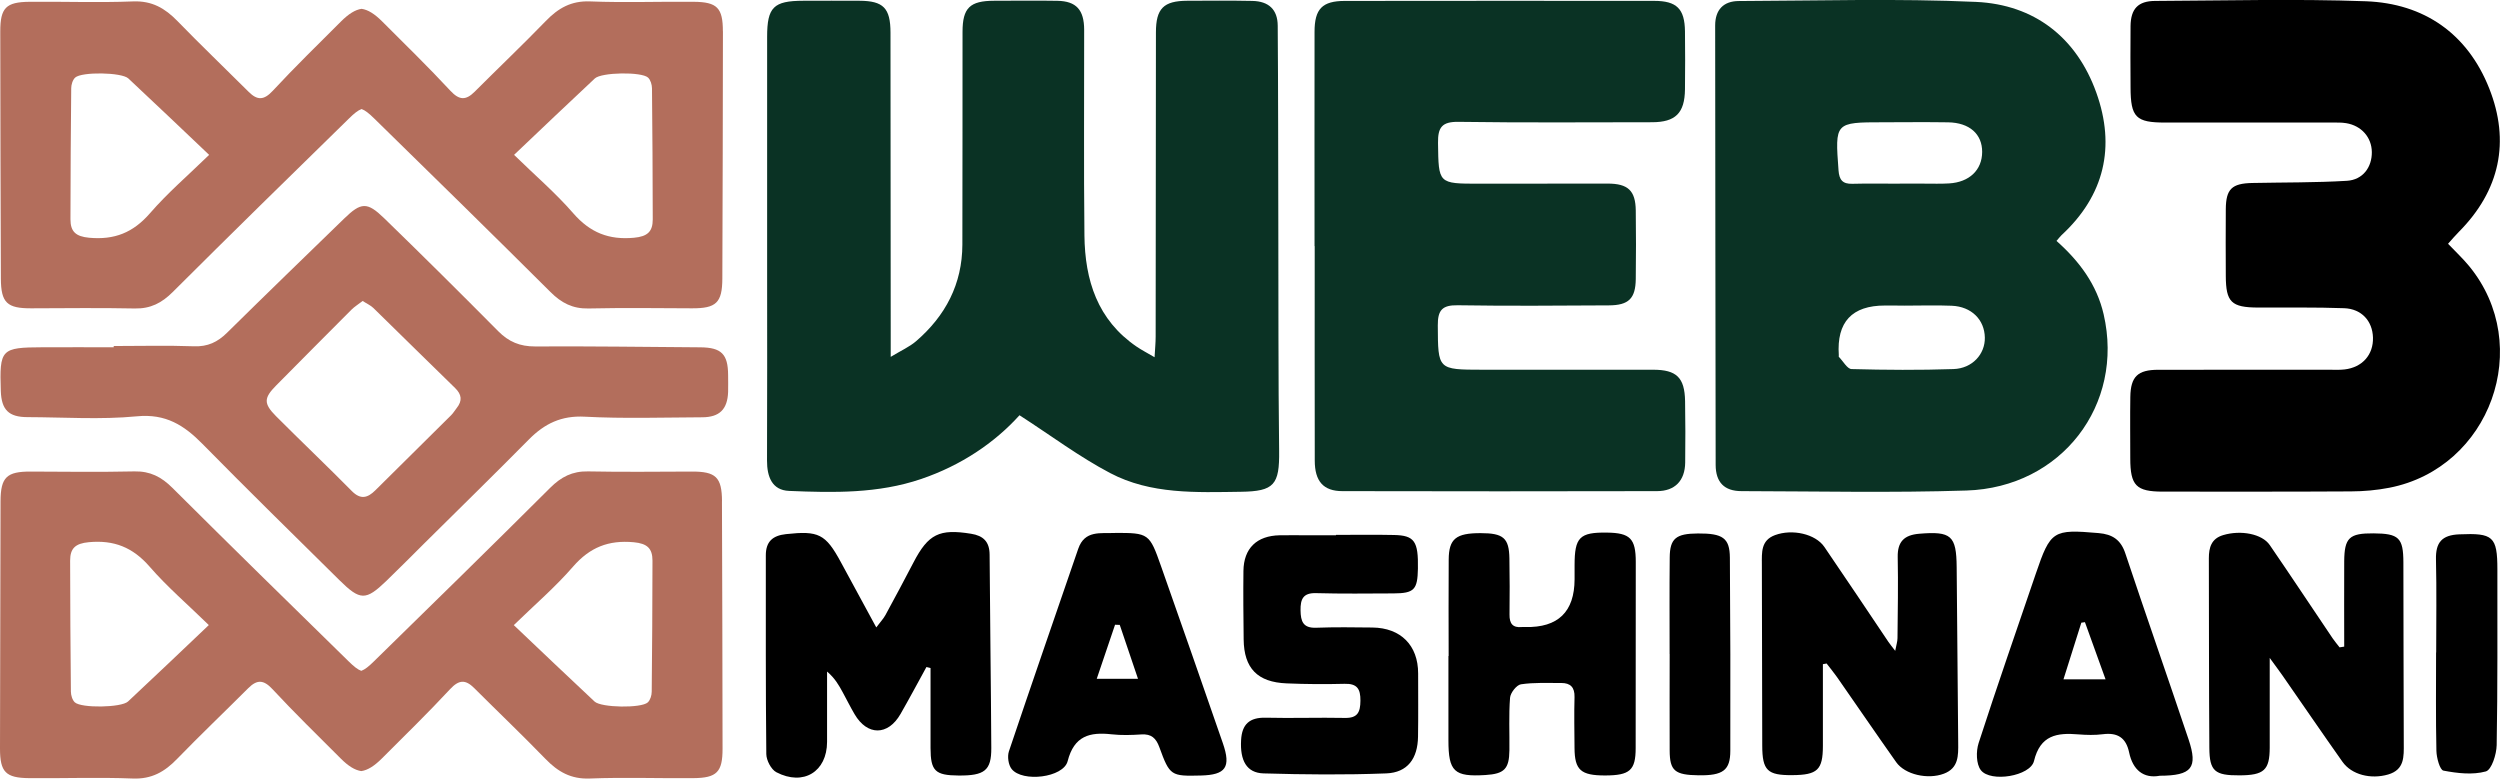
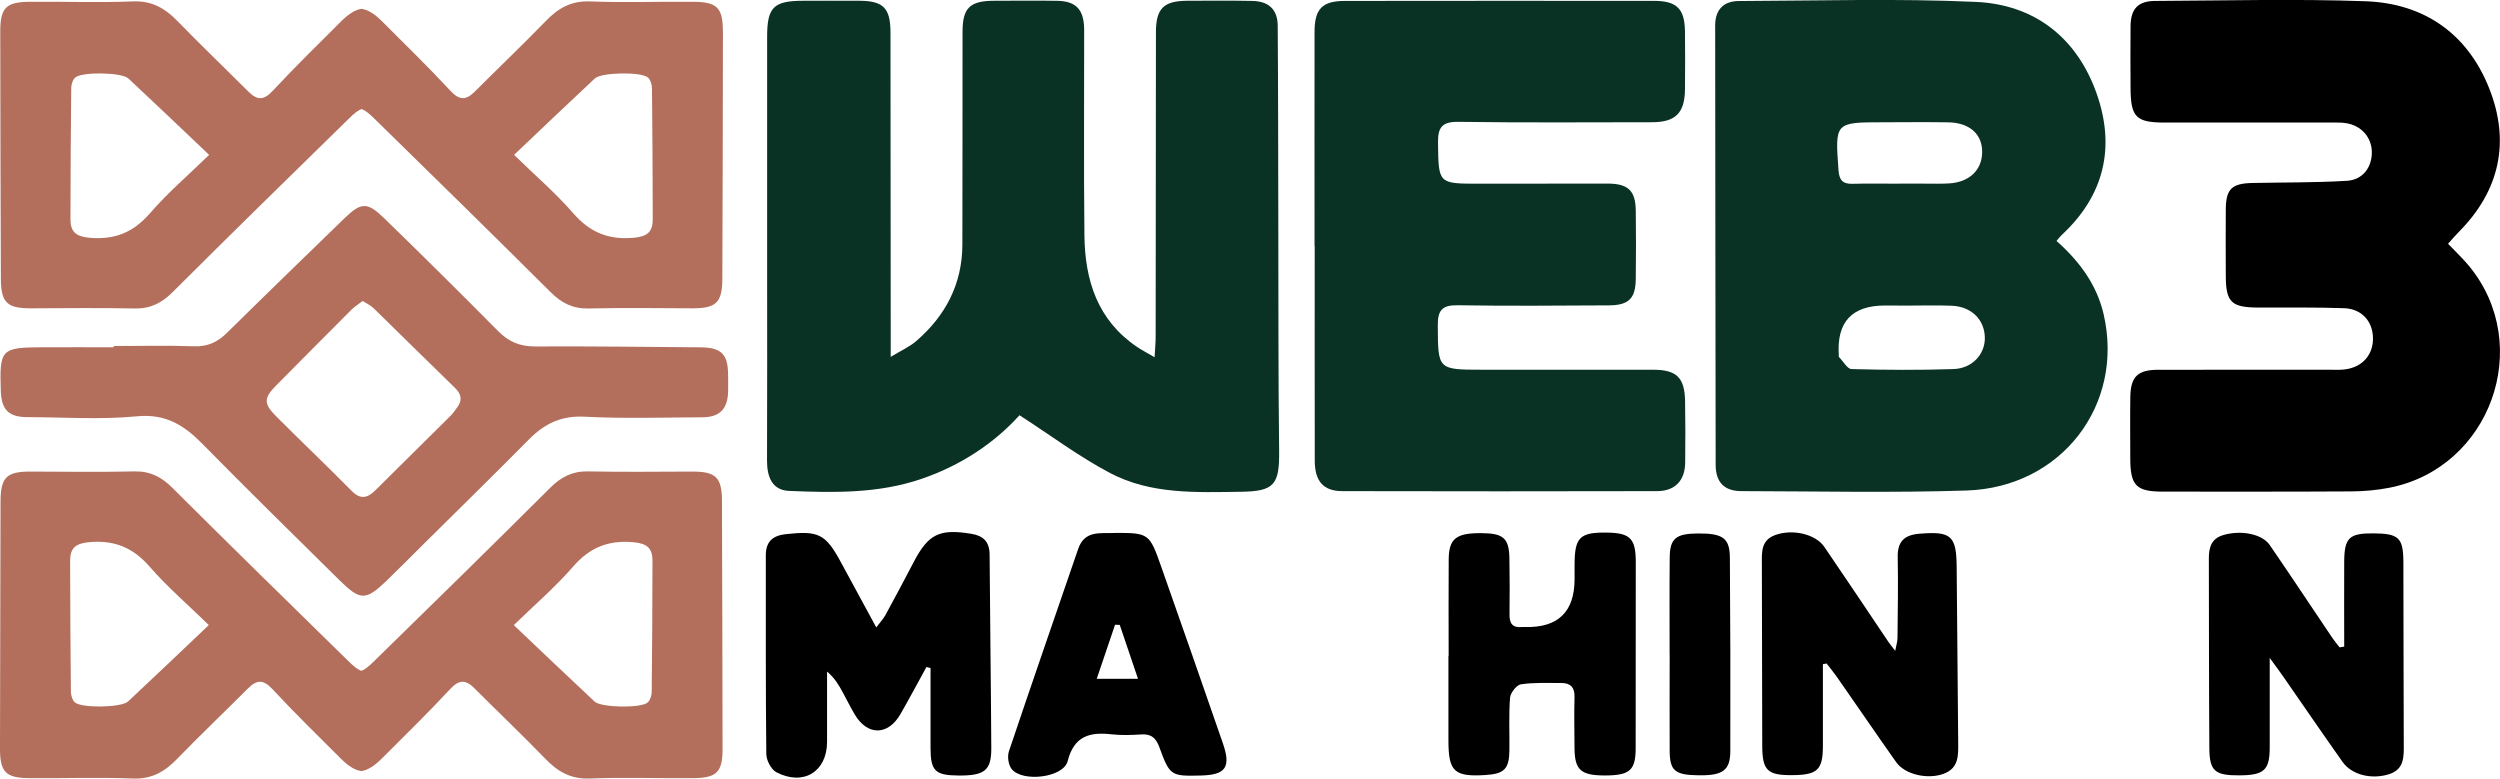
<svg xmlns="http://www.w3.org/2000/svg" id="Layer_2" data-name="Layer 2" viewBox="0 0 458.79 142.88">
  <defs>
    <style>
      .cls-1 {
        fill: #b36e5c;
      }

      .cls-2 {
        fill: #0a3224;
      }
    </style>
  </defs>
  <g id="Layer_1-2" data-name="Layer 1">
    <g>
      <path class="cls-1" d="m20.88,63.5c4.91,0,9.83-.13,14.74.05,2.5.09,4.3-.77,6.02-2.46,7.13-7.03,14.33-14,21.51-20.97,3.1-3.01,4.21-3.12,7.34-.08,7.05,6.84,14.02,13.76,20.94,20.74,1.93,1.95,4,2.81,6.77,2.8,10.11-.06,20.22.09,30.33.16,3.86.03,5.07,1.25,5.09,5.08,0,1.04.03,2.08,0,3.12-.12,3.18-1.57,4.63-4.77,4.64-7.18.03-14.38.27-21.54-.11-4.29-.23-7.38,1.28-10.24,4.17-6.38,6.45-12.86,12.79-19.31,19.18-2.28,2.26-4.53,4.55-6.85,6.78-3.79,3.65-4.8,3.64-8.63-.14-8.4-8.3-16.84-16.57-25.12-24.99-3.38-3.44-6.76-5.58-12.03-5.07-6.65.64-13.4.17-20.11.15-3.43-.01-4.75-1.35-4.87-4.78-.25-7.71.02-8.01,7.68-8.04,4.35-.02,8.69,0,13.04,0,0-.08,0-.15,0-.23Zm45.68-8.27c-.79.61-1.5,1.04-2.07,1.61-4.61,4.61-9.2,9.25-13.79,13.88-2.29,2.31-2.36,3.32-.05,5.65,4.61,4.62,9.34,9.11,13.92,13.75,1.63,1.64,2.91,1.25,4.31-.14,4.63-4.59,9.28-9.17,13.9-13.77.4-.39.69-.9,1.04-1.34,1.06-1.33.92-2.48-.31-3.67-5.02-4.87-9.98-9.8-14.99-14.68-.5-.49-1.19-.78-1.97-1.29Z" />
      <path class="cls-1" d="m132.5,91.99c-.02-4.44-1.14-5.47-5.58-5.45-6.33.02-12.67.1-19-.03-2.88-.06-4.95,1.01-6.96,3.02-10.71,10.68-21.52,21.26-32.33,31.83-.95.94-1.67,1.52-2.33,1.75-.66-.23-1.37-.81-2.33-1.75-10.81-10.58-21.61-21.15-32.33-31.83-2.01-2.01-4.08-3.08-6.96-3.02-6.33.14-12.67.06-19,.03-4.44-.02-5.56,1.01-5.58,5.45C.05,107.12.02,122.25,0,137.38c0,4.3,1.04,5.39,5.36,5.42,6.33.06,12.68-.18,19,.07,3.48.14,5.86-1.24,8.14-3.6,4.28-4.41,8.73-8.65,13.07-12.99,1.6-1.59,2.8-1.57,4.44.2,4.05,4.36,8.32,8.52,12.53,12.73,1.37,1.37,2.58,2.13,3.76,2.3,1.19-.17,2.39-.94,3.76-2.3,4.21-4.21,8.48-8.37,12.53-12.73,1.64-1.77,2.84-1.8,4.44-.2,4.35,4.34,8.8,8.59,13.07,12.99,2.28,2.35,4.66,3.74,8.14,3.6,6.32-.25,12.67-.01,19-.07,4.32-.03,5.37-1.12,5.36-5.42-.02-15.13-.05-30.26-.11-45.38Zm-109.01,36.75c-1.22,1.13-8.57,1.25-9.76.15-.46-.43-.71-1.29-.72-1.96-.09-8.02-.12-16.04-.14-24.05,0-2.25.96-3.15,3.43-3.38,4.62-.43,8.06.94,11.14,4.47,3.26,3.76,7.08,7.02,10.88,10.74-5.12,4.86-9.95,9.48-14.83,14.03Zm96.11-1.8c0,.66-.26,1.53-.72,1.96-1.19,1.1-8.54.98-9.76-.15-4.89-4.56-9.71-9.18-14.83-14.03,3.81-3.71,7.62-6.98,10.88-10.74,3.08-3.54,6.51-4.9,11.14-4.47,2.46.23,3.43,1.13,3.43,3.38-.02,8.02-.05,16.04-.14,24.05Z" />
      <path class="cls-1" d="m132.66,5.75c0-4.3-1.04-5.39-5.36-5.42-6.33-.06-12.68.18-19-.07-3.48-.14-5.86,1.24-8.14,3.6-4.28,4.41-8.73,8.65-13.07,12.99-1.6,1.59-2.8,1.57-4.44-.2-4.05-4.36-8.32-8.52-12.53-12.73-1.37-1.37-2.58-2.13-3.76-2.3-1.19.17-2.39.94-3.76,2.3-4.21,4.21-8.48,8.37-12.53,12.73-1.64,1.77-2.84,1.8-4.44.2-4.35-4.34-8.8-8.59-13.07-12.99C30.27,1.51,27.89.12,24.41.26c-6.32.25-12.67.01-19,.07C1.09.37.05,1.45.05,5.75c.02,15.13.05,30.26.11,45.38.02,4.44,1.14,5.47,5.58,5.45,6.33-.02,12.67-.1,19,.03,2.88.06,4.95-1.01,6.96-3.02,10.71-10.68,21.52-21.26,32.33-31.83.95-.94,1.67-1.52,2.33-1.75.66.23,1.37.81,2.33,1.75,10.81,10.58,21.61,21.15,32.33,31.83,2.01,2.01,4.08,3.08,6.96,3.02,6.33-.14,12.67-.06,19-.03,4.44.02,5.56-1.01,5.58-5.45.06-15.13.09-30.26.11-45.38ZM38.38,28.42c-3.81,3.71-7.62,6.98-10.88,10.74-3.08,3.54-6.51,4.9-11.14,4.47-2.46-.23-3.43-1.13-3.43-3.38.02-8.02.05-16.04.14-24.05,0-.66.26-1.53.72-1.96,1.19-1.1,8.54-.98,9.76.15,4.89,4.56,9.71,9.18,14.83,14.03Zm81.41,11.83c0,2.25-.96,3.15-3.43,3.38-4.62.43-8.06-.94-11.14-4.47-3.26-3.76-7.08-7.02-10.88-10.74,5.12-4.86,9.95-9.48,14.83-14.03,1.22-1.13,8.57-1.25,9.76-.15.46.43.71,1.29.72,1.96.09,8.02.12,16.04.14,24.05Z" />
    </g>
    <path class="cls-2" d="m187.1,76.2c-4.6,5.09-10.75,9.22-18.04,11.7-7.93,2.7-16.1,2.53-24.26,2.19-3.13-.13-4.05-2.62-4.04-5.57.05-11.4.02-22.8.02-34.2,0-14.52,0-29.04,0-43.56,0-5.44,1.18-6.61,6.63-6.62,3.44,0,6.88-.03,10.32,0,4.38.02,5.68,1.34,5.69,5.83.03,18.39.03,36.78.04,55.17,0,1.17,0,2.34,0,4.35,1.91-1.16,3.44-1.83,4.65-2.87,5.4-4.65,8.48-10.49,8.5-17.73.04-13.01.01-26.03.03-39.04,0-4.41,1.35-5.7,5.8-5.71,3.87,0,7.74-.06,11.61.01,3.46.06,4.9,1.66,4.91,5.31.02,12.58-.09,25.17.05,37.75.09,8.2,2.38,15.51,9.6,20.42.87.59,1.82,1.08,3.27,1.93.09-1.58.2-2.69.2-3.8.03-18.61.03-37.21.05-55.82,0-4.37,1.4-5.78,5.75-5.8,3.98-.02,7.96-.05,11.94.03,3.01.06,4.64,1.58,4.66,4.54.09,12.04.08,24.07.11,36.11.04,13.97-.02,27.95.15,41.92.08,6.21-.9,7.43-7.02,7.51-8.19.11-16.53.5-24-3.44-5.63-2.96-10.78-6.83-16.65-10.62Z" />
    <path class="cls-2" d="m377.4,44.21c4.24,3.77,7.39,8.03,8.65,13.46,3.84,16.61-7.73,31.8-25.18,32.35-13.75.44-27.52.14-41.28.11-3.16,0-4.73-1.63-4.74-4.81-.05-26.88-.06-53.76-.09-80.64,0-2.89,1.53-4.48,4.34-4.49,14.51-.05,29.05-.5,43.54.16,10.67.49,18.43,6.5,22.07,16.66,3.55,9.9,1.52,18.84-6.39,26.15-.23.22-.42.48-.92,1.05Zm-27.93,11.87h0c-1.18-.01-2.37-.01-3.55-.01q-9.09-.01-8.47,9.11c0,.11-.04.26.02.32.77.78,1.53,2.21,2.32,2.23,6.23.17,12.47.21,18.7,0,3.47-.11,5.82-2.75,5.76-5.78-.06-3.29-2.46-5.69-6.07-5.84-2.9-.12-5.8-.02-8.71-.02Zm-.82-22.38c1.51,0,3.01,0,4.52,0,1.51,0,3.02.05,4.52-.04,3.73-.22,6.06-2.47,6.07-5.78.01-3.28-2.33-5.37-6.25-5.43-3.98-.06-7.96-.02-11.94-.01-8.85.01-8.82.01-8.17,8.82.13,1.75.74,2.52,2.54,2.47,2.9-.08,5.81-.02,8.71-.02Z" />
    <path class="cls-2" d="m241.24,45.2c0-13.12-.02-26.23,0-39.35,0-4.23,1.42-5.67,5.55-5.68,18.92-.02,37.85-.03,56.77-.01,4.15,0,5.61,1.45,5.66,5.6.04,3.55.04,7.1,0,10.64-.05,4.35-1.74,6.03-6.06,6.03-11.83.01-23.66.1-35.48-.07-3.07-.05-3.82,1.02-3.78,3.88.11,7.47,0,7.47,7.56,7.47,7.85,0,15.7-.03,23.55-.02,3.77,0,5.13,1.29,5.18,4.94.05,4.19.06,8.39,0,12.58-.05,3.57-1.29,4.81-4.93,4.83-9.25.05-18.49.13-27.74-.02-2.87-.05-3.68.92-3.66,3.7.05,8.12-.06,8.12,8.2,8.13,10.43,0,20.86-.01,31.29,0,4.34,0,5.81,1.44,5.89,5.75.06,3.76.07,7.53.02,11.29-.04,3.31-1.87,5.24-5.17,5.24-19.25.04-38.49.05-57.74,0-3.5,0-5.07-1.82-5.07-5.61-.03-13.12-.01-26.23-.01-39.35-.01,0-.02,0-.03,0Z" />
    <path d="m449.26,44.74c1.41,1.48,2.74,2.72,3.88,4.11,11.97,14.59,3.89,37.04-14.66,40.66-2.3.45-4.69.66-7.04.67-11.5.07-23.01.04-34.51.04-4.91,0-5.99-1.1-5.99-6.11,0-3.76-.05-7.53.01-11.29.06-3.72,1.37-4.96,5.13-4.96,10.43-.01,20.86,0,31.28-.01.97,0,1.94.06,2.9-.05,3.27-.38,5.31-2.7,5.22-5.86-.09-3.01-2.07-5.26-5.29-5.38-5.26-.19-10.53-.1-15.8-.12-4.91-.02-5.9-.99-5.92-5.8-.01-4.09-.04-8.17,0-12.26.03-3.69,1.1-4.72,4.85-4.8,5.79-.12,11.6-.05,17.38-.4,2.93-.18,4.6-2.5,4.57-5.28-.03-2.69-1.9-4.84-4.72-5.3-.84-.14-1.71-.11-2.57-.11-10.21,0-20.43-.01-30.64,0-5.37,0-6.33-.95-6.35-6.43-.01-3.76-.05-7.53,0-11.29.04-3.15,1.38-4.58,4.49-4.6,12.9-.06,25.81-.41,38.7.06,10.69.4,18.64,5.95,22.62,15.96,3.89,9.78,1.97,18.78-5.57,26.37-.66.66-1.26,1.38-1.96,2.16Z" />
    <path d="m170.01,122.42c-1.58,2.87-3.12,5.77-4.75,8.61-2.31,4.02-6.11,4.02-8.44.02-.76-1.3-1.43-2.65-2.15-3.97-.71-1.31-1.43-2.6-2.89-3.84,0,4.3,0,8.61,0,12.91-.01,5.46-4.34,8.15-9.3,5.57-.96-.5-1.84-2.19-1.85-3.34-.13-12.15-.08-24.31-.09-36.46,0-2.51,1.23-3.63,3.7-3.9,5.97-.65,7.26-.05,10.07,5.14,2.09,3.86,4.18,7.71,6.5,11.98.75-1,1.31-1.58,1.68-2.26,1.75-3.21,3.47-6.44,5.16-9.68,2.71-5.2,4.73-6.19,10.55-5.25,2.26.36,3.4,1.46,3.41,3.85.07,11.83.25,23.65.31,35.48.02,4.12-1.23,5.08-6.02,5.04-4.29-.03-5.12-.85-5.13-5.04,0-4.9,0-9.8,0-14.69-.25-.06-.5-.12-.75-.18Z" />
    <path d="m430.2,118.65c0-5.2-.03-10.41,0-15.61.03-4.36.93-5.19,5.36-5.16,4.67.03,5.49.8,5.5,5.35.03,11.06.02,22.12.07,33.18.01,2.43.17,4.83-2.86,5.72-3.2.93-6.71.05-8.39-2.33-3.72-5.26-7.35-10.58-11.03-15.87-.59-.85-1.22-1.67-2.32-3.19,0,6.03.01,11.24,0,16.46-.01,4.13-1.04,5.07-5.54,5.09-4.54.03-5.51-.77-5.54-5.04-.08-11.6-.06-23.2-.09-34.8,0-1.97.45-3.6,2.63-4.25,3.21-.96,7.13-.25,8.55,1.83,3.89,5.67,7.68,11.4,11.52,17.09.39.58.86,1.12,1.29,1.68l.83-.13Z" />
    <path d="m334.53,121.9c0,5,0,10,0,15-.01,4.39-.99,5.32-5.62,5.35-4.56.04-5.5-.85-5.51-5.42-.04-11.08-.04-22.16-.07-33.24,0-2.18-.21-4.42,2.42-5.39,3.17-1.17,7.42-.22,9.05,2.17,3.95,5.77,7.82,11.59,11.72,17.38.29.43.63.84,1.28,1.69.2-1.08.42-1.71.42-2.34.05-4.95.14-9.9.04-14.84-.06-2.84,1.17-4.08,3.95-4.31,5.86-.49,6.82.33,6.87,6.12.08,10.75.19,21.51.28,32.26.02,2.3.1,4.62-2.62,5.65-2.95,1.12-7.14.18-8.76-2.11-3.66-5.18-7.24-10.42-10.87-15.63-.6-.85-1.27-1.66-1.9-2.48-.23.04-.46.09-.69.13Z" />
    <path d="m265.85,120.4c0-5.91-.04-11.82.01-17.73.03-3.81,1.35-4.84,5.88-4.83,4.16,0,5.2.9,5.26,4.65.05,3.44.07,6.88.02,10.31-.02,1.62.58,2.44,2.26,2.27.21-.02.43,0,.64,0q9.01.2,9.04-8.76c0-.86,0-1.72,0-2.58,0-5.13.92-6.06,5.95-5.99,4.24.06,5.28,1.08,5.28,5.39.01,11.39,0,22.78-.02,34.16,0,4.08-1.08,5.01-5.61,5.02-4.46,0-5.58-.99-5.61-5.03-.02-3.12-.09-6.23,0-9.35.05-1.8-.75-2.6-2.45-2.59-2.47.01-4.96-.12-7.38.24-.8.12-1.93,1.56-2,2.46-.25,3.2-.08,6.44-.12,9.66-.04,3.41-.94,4.32-4.39,4.53-5.75.36-6.8-.63-6.8-6.38,0-5.16,0-10.31,0-15.47Z" />
-     <path d="m245.2,98.16c3.55,0,7.09-.06,10.64.02,3.74.08,4.46,1.15,4.37,6.17-.07,3.87-.68,4.53-4.49,4.55-4.73.02-9.46.08-14.19-.05-2.39-.07-2.89,1.09-2.86,3.16.03,2.02.46,3.28,2.87,3.19,3.43-.13,6.88-.08,10.32-.04,5.21.06,8.39,3.28,8.39,8.42,0,3.87.04,7.74-.02,11.61-.06,4.02-1.92,6.59-5.83,6.74-7.5.29-15.03.22-22.54,0-3.1-.1-4.31-2.37-4.1-6.11.16-2.92,1.55-4.18,4.53-4.11,4.83.12,9.67-.06,14.51.04,2.36.05,2.84-1.06,2.86-3.16.02-2.17-.6-3.16-2.9-3.1-3.54.09-7.1.07-10.64-.08-5.36-.21-7.83-2.78-7.89-8.06-.05-4.19-.09-8.38-.04-12.57.05-4.16,2.44-6.47,6.66-6.55,1.72-.03,3.44,0,5.16,0,1.72,0,3.44,0,5.16,0v-.07Z" />
-     <path d="m396.32,142.37c-2.93.53-4.91-1.05-5.59-4.28-.57-2.71-2.12-3.69-4.81-3.35-1.48.19-3.01.15-4.5.03-3.92-.33-7,.12-8.15,4.89-.67,2.77-7.95,3.98-9.75,1.68-.87-1.12-.9-3.47-.41-4.98,3.37-10.41,6.97-20.74,10.5-31.1,2.7-7.91,3.15-8.15,11.52-7.43,2.56.22,4.08,1.24,4.91,3.75,3.8,11.39,7.78,22.73,11.6,34.12,1.74,5.2.61,6.65-5.32,6.66Zm-9.92-17.71c-1.39-3.85-2.58-7.17-3.78-10.48-.22.03-.44.06-.66.09-1.07,3.37-2.13,6.75-3.28,10.4h7.72Z" />
    <path d="m204.6,97.8c6.2-.01,6.35.08,8.46,6.08,3.8,10.84,7.62,21.67,11.36,32.53,1.52,4.41.51,5.79-4.01,5.91-5.53.14-5.73.07-7.65-5.2-.61-1.66-1.46-2.45-3.28-2.34-1.82.12-3.67.18-5.47-.02-4.02-.45-6.89.27-8.08,4.93-.78,3.03-8.31,3.92-10.28,1.43-.6-.76-.81-2.29-.5-3.23,4.17-12.41,8.47-24.78,12.72-37.17,1.19-3.47,4.13-2.79,6.74-2.91Zm.89,16.88l-.86-.03c-1.08,3.18-2.16,6.37-3.36,9.92h7.57c-1.18-3.5-2.27-6.7-3.35-9.9Z" />
    <path d="m306.4,120.03c0-5.91-.04-11.81.02-17.72.03-3.5,1.15-4.39,5.18-4.41,4.55-.03,5.83.83,5.86,4.43.09,11.81.11,23.63.08,35.44,0,3.61-1.36,4.57-5.82,4.51-4.36-.06-5.29-.81-5.31-4.54-.03-5.91,0-11.81,0-17.72Z" />
-     <path d="m447.08,119.74c0-5.7.09-11.4-.04-17.09-.07-3.1,1.08-4.46,4.28-4.59,6.17-.26,6.99.36,6.99,6.43-.01,10.75.06,21.5-.13,32.25-.03,1.7-.93,4.53-1.99,4.83-2.42.67-5.23.34-7.78-.15-.66-.13-1.26-2.35-1.29-3.62-.13-6.02-.06-12.04-.06-18.06h.02Z" />
  </g>
</svg>